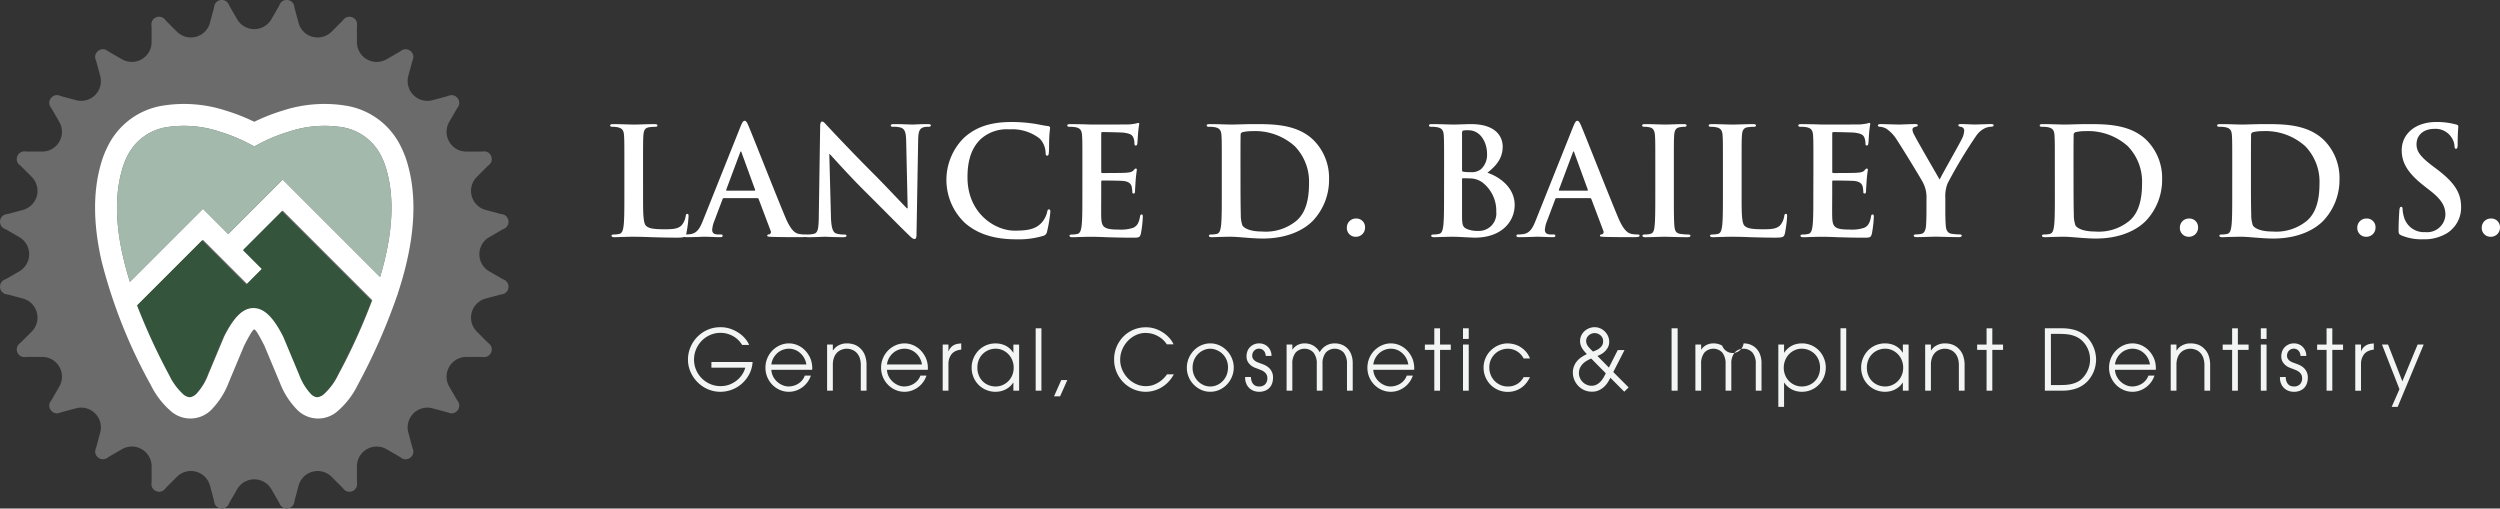
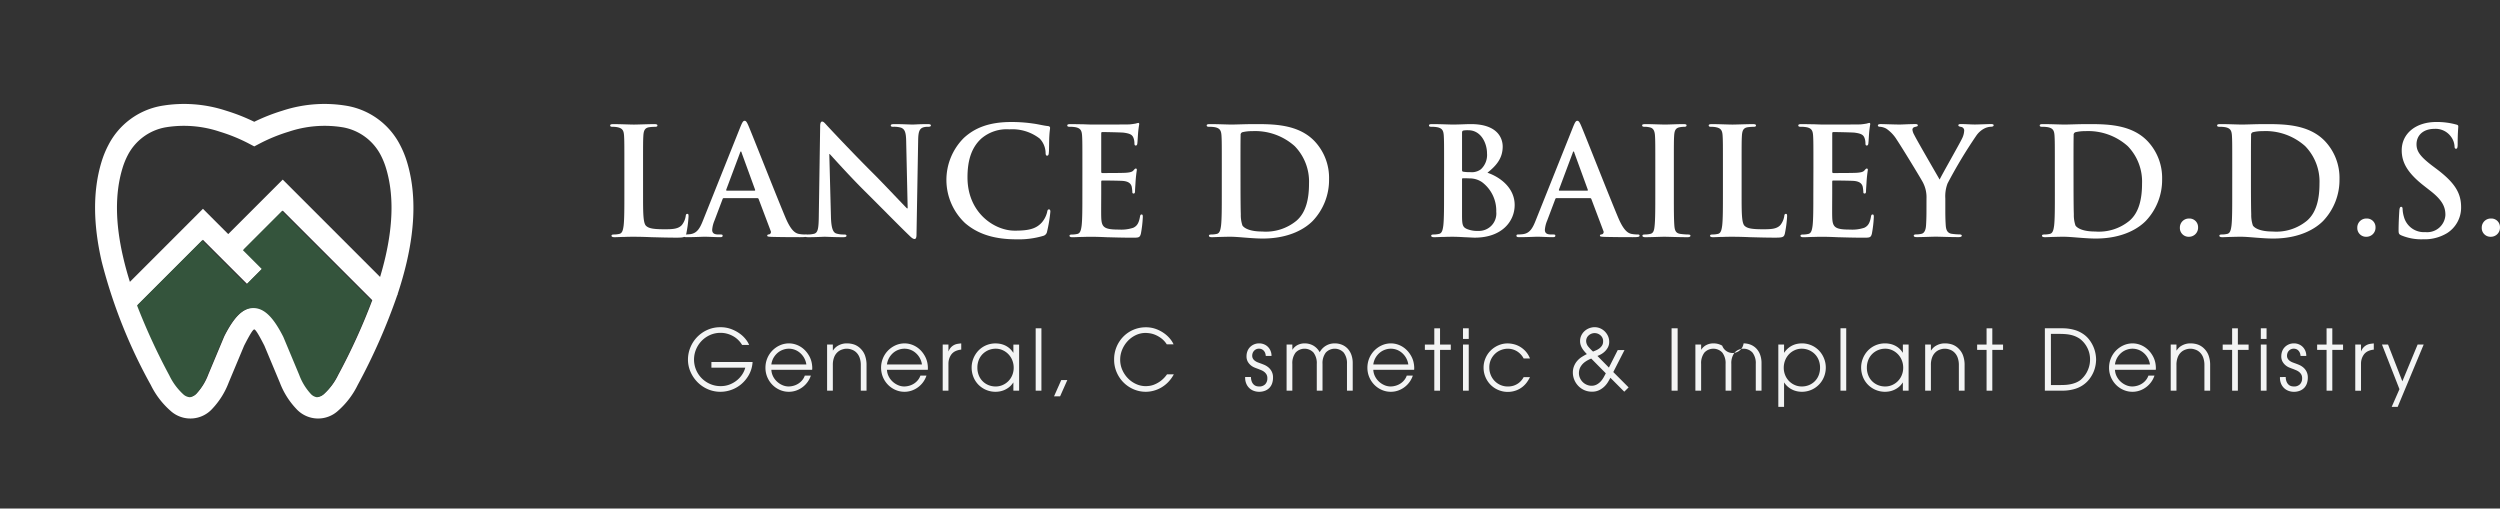
<svg xmlns="http://www.w3.org/2000/svg" width="384.752" height="78.26" viewBox="0 0 384.752 78.26">
  <rect x="0" y="0" width="384.752" height="78.26" fill="#333333" stroke="none" />
  <g id="Grupo_597" data-name="Grupo 597" transform="translate(-526.248 -114.46)">
    <g id="Grupo_247" data-name="Grupo 247">
      <g id="Grupo_245" data-name="Grupo 245">
        <g id="Grupo_244" data-name="Grupo 244">
          <path id="Trazado_539" data-name="Trazado 539" d="M625.216,144.288c0,2.947,0,4.535.484,4.95.391.346.99.506,2.785.506,1.22,0,2.119-.023,2.694-.644a2.893,2.893,0,0,0,.6-1.382c.022-.207.069-.345.253-.345.161,0,.184.115.184.392a18.2,18.2,0,0,1-.345,2.647c-.138.507-.253.622-1.451.622-1.657,0-2.855-.047-3.891-.07-1.036-.045-1.865-.068-2.808-.068-.254,0-.76,0-1.313.023-.529,0-1.128.045-1.588.045-.3,0-.461-.068-.461-.23,0-.115.093-.184.369-.184a3.752,3.752,0,0,0,.828-.092c.461-.092.576-.6.668-1.266.115-.967.115-2.786.115-4.9v-4.052c0-3.5,0-4.144-.046-4.881-.046-.783-.23-1.151-.99-1.312a3.417,3.417,0,0,0-.76-.069c-.253,0-.391-.046-.391-.207s.161-.208.507-.208c1.082,0,2.532.069,3.154.069.552,0,2.233-.069,3.131-.069.322,0,.483.047.483.208s-.138.207-.414.207a6.125,6.125,0,0,0-.9.069c-.622.115-.806.506-.852,1.312-.046.737-.046,1.382-.046,4.881Z" fill="#fff" />
          <path id="Trazado_540" data-name="Trazado 540" d="M637.647,144.955c-.115,0-.161.047-.207.185l-1.243,3.292a4.472,4.472,0,0,0-.345,1.4c0,.415.207.714.921.714h.345c.276,0,.345.047.345.184,0,.185-.138.23-.391.23-.737,0-1.727-.068-2.441-.068-.253,0-1.519.068-2.716.068-.3,0-.438-.045-.438-.23,0-.137.092-.184.277-.184a7.006,7.006,0,0,0,.714-.046c1.058-.138,1.5-.92,1.956-2.072l5.779-14.458c.276-.668.414-.921.645-.921.207,0,.345.208.575.737.553,1.266,4.236,10.659,5.71,14.159.874,2.072,1.543,2.394,2.026,2.509a5.055,5.055,0,0,0,.967.092c.184,0,.3.023.3.184,0,.185-.207.23-1.059.23-.829,0-2.509,0-4.351-.045-.415-.023-.691-.023-.691-.185,0-.137.092-.184.322-.207a.375.375,0,0,0,.208-.529l-1.843-4.881a.221.221,0,0,0-.229-.162Zm4.7-1.15c.115,0,.138-.07.115-.138l-2.072-5.687c-.023-.092-.046-.207-.115-.207s-.115.115-.138.207l-2.118,5.663c-.023.092,0,.162.092.162Z" fill="#fff" />
          <path id="Trazado_541" data-name="Trazado 541" d="M654.131,147.834c.046,1.795.345,2.394.8,2.555a3.66,3.66,0,0,0,1.2.161c.254,0,.392.047.392.184,0,.185-.207.23-.53.23-1.5,0-2.417-.068-2.855-.068-.207,0-1.289.068-2.486.068-.3,0-.506-.022-.506-.23,0-.137.138-.184.368-.184a4.089,4.089,0,0,0,1.036-.115c.6-.184.691-.851.714-2.855l.207-13.629c0-.46.069-.783.3-.783.253,0,.46.3.852.714.276.3,3.776,4.051,7.137,7.39,1.566,1.566,4.674,4.881,5.065,5.25h.115l-.23-10.338c-.023-1.4-.23-1.842-.783-2.072a3.758,3.758,0,0,0-1.22-.138c-.276,0-.368-.069-.368-.207,0-.184.253-.208.6-.208,1.2,0,2.3.069,2.786.069.253,0,1.128-.069,2.256-.069.3,0,.53.024.53.208q0,.207-.415.207a2.5,2.5,0,0,0-.69.069c-.645.184-.829.668-.852,1.956l-.254,14.528c0,.507-.092.714-.3.714-.253,0-.529-.254-.783-.507-1.45-1.381-4.4-4.4-6.791-6.768-2.51-2.487-5.065-5.365-5.48-5.8h-.069Z" fill="#fff" />
          <path id="Trazado_542" data-name="Trazado 542" d="M674.757,148.778a9.121,9.121,0,0,1-.161-13.1c1.658-1.519,3.845-2.44,7.276-2.44a22.629,22.629,0,0,1,3.338.231c.874.115,1.611.322,2.3.39.253.024.345.139.345.277,0,.184-.069.461-.115,1.267-.046.759-.023,2.025-.069,2.486-.023.345-.069.529-.276.529-.185,0-.23-.184-.23-.506a3.292,3.292,0,0,0-.9-2.119,6.873,6.873,0,0,0-4.674-1.427,6,6,0,0,0-4.328,1.427c-1.681,1.543-2.118,3.73-2.118,5.964,0,5.479,4.167,8.2,7.252,8.2,2.049,0,3.292-.23,4.213-1.288a3.854,3.854,0,0,0,.783-1.52c.069-.369.115-.461.3-.461.161,0,.207.162.207.346a21.9,21.9,0,0,1-.506,3.062.811.811,0,0,1-.6.667,13.313,13.313,0,0,1-4.144.53C679.5,151.287,676.852,150.6,674.757,148.778Z" fill="#fff" />
          <path id="Trazado_543" data-name="Trazado 543" d="M692.829,140.236c0-3.5,0-4.144-.046-4.881-.046-.783-.23-1.151-.99-1.312a4.742,4.742,0,0,0-.9-.069c-.253,0-.392-.046-.392-.207s.162-.208.507-.208c.622,0,1.289.024,1.865.024.6.023,1.128.045,1.45.045.737,0,5.319,0,5.756-.022a9.711,9.711,0,0,0,.99-.138,2.063,2.063,0,0,1,.368-.092c.115,0,.139.092.139.207a14.465,14.465,0,0,0-.185,1.5c-.023.231-.069,1.244-.115,1.519-.023.115-.069.254-.23.254s-.207-.115-.207-.322a2.45,2.45,0,0,0-.139-.829c-.161-.415-.391-.691-1.542-.83-.391-.045-2.809-.092-3.269-.092-.115,0-.161.07-.161.231v5.825c0,.16.023.253.161.253.506,0,3.154,0,3.683-.046.553-.047.9-.115,1.106-.345.161-.184.253-.3.368-.3.092,0,.161.045.161.183s-.092.507-.184,1.681c-.023.46-.092,1.381-.092,1.543,0,.184,0,.437-.207.437a.182.182,0,0,1-.207-.207,6.247,6.247,0,0,0-.093-.829c-.115-.46-.437-.806-1.289-.9-.437-.046-2.717-.069-3.269-.069-.115,0-.138.092-.138.23v1.819c0,.782-.023,2.9,0,3.569.046,1.588.414,1.934,2.762,1.934a5.83,5.83,0,0,0,2.165-.277c.6-.276.875-.759,1.036-1.7.046-.253.092-.345.253-.345.184,0,.184.185.184.415a18.064,18.064,0,0,1-.3,2.555c-.162.6-.369.6-1.244.6-1.726,0-2.993-.047-3.982-.07-.99-.045-1.7-.068-2.395-.068-.253,0-.76,0-1.312.023-.53,0-1.128.045-1.589.045-.3,0-.46-.068-.46-.23,0-.115.092-.184.368-.184a3.756,3.756,0,0,0,.829-.092c.461-.092.576-.6.668-1.266.115-.967.115-2.786.115-4.9Z" fill="#fff" />
          <path id="Trazado_544" data-name="Trazado 544" d="M714.284,140.236c0-3.5,0-4.144-.046-4.881-.046-.783-.23-1.151-.989-1.312a4.754,4.754,0,0,0-.9-.069c-.253,0-.391-.046-.391-.207s.162-.208.507-.208c1.22,0,2.67.069,3.315.069.714,0,2.164-.069,3.545-.069,2.879,0,6.723,0,9.232,2.625a8.222,8.222,0,0,1,2.234,5.848,9.144,9.144,0,0,1-2.51,6.424c-1.059,1.081-3.453,2.716-7.712,2.716-.829,0-1.773-.069-2.648-.138s-1.68-.138-2.256-.138c-.254,0-.76,0-1.312.023-.53,0-1.128.045-1.589.045-.3,0-.461-.068-.461-.23,0-.115.093-.184.369-.184a3.763,3.763,0,0,0,.829-.092c.46-.092.575-.6.667-1.266.115-.967.115-2.786.115-4.9Zm2.879,2.533c0,2.44.022,4.213.046,4.65a5.012,5.012,0,0,0,.253,1.75c.3.437,1.2.921,3.016.921a7.4,7.4,0,0,0,5.295-1.658c1.474-1.266,1.934-3.362,1.934-5.733a7.823,7.823,0,0,0-2.21-5.755,9.127,9.127,0,0,0-6.539-2.3,6.144,6.144,0,0,0-1.5.162.417.417,0,0,0-.277.46c-.022.783-.022,2.786-.022,4.6Z" fill="#fff" />
-           <path id="Trazado_545" data-name="Trazado 545" d="M733.53,149.491a1.384,1.384,0,0,1,1.4-1.4,1.324,1.324,0,0,1,1.4,1.335,1.4,1.4,0,0,1-1.427,1.474A1.342,1.342,0,0,1,733.53,149.491Z" fill="#fff" />
          <path id="Trazado_546" data-name="Trazado 546" d="M748.494,140.236c0-3.5,0-4.144-.046-4.881-.046-.783-.23-1.151-.99-1.312a4.742,4.742,0,0,0-.9-.069c-.253,0-.391-.046-.391-.207s.161-.208.506-.208c1.22,0,2.671.069,3.131.069,1.128,0,2.026-.069,2.809-.069,4.167,0,4.9,2.233,4.9,3.453,0,1.889-1.082,3.017-2.348,4.03,1.887.644,4.19,2.279,4.19,4.973,0,2.463-1.911,5.019-6.147,5.019-.277,0-.944-.047-1.612-.07-.691-.045-1.381-.068-1.727-.068-.253,0-.76,0-1.312.023-.529,0-1.128.045-1.589.045-.3,0-.46-.068-.46-.23,0-.115.092-.184.368-.184a3.755,3.755,0,0,0,.829-.092c.461-.092.576-.6.668-1.266.115-.967.115-2.786.115-4.9Zm2.763.392c0,.184.069.23.161.252a5.515,5.515,0,0,0,1.082.07,2.339,2.339,0,0,0,1.657-.437,3,3,0,0,0,.945-2.441c0-1.542-.9-3.568-2.878-3.568a3.812,3.812,0,0,0-.76.045c-.161.047-.207.139-.207.392Zm3.039,1.841a3.318,3.318,0,0,0-1.911-.553c-.415-.023-.645-.023-.99-.023-.092,0-.138.047-.138.162v5.456c0,1.519.069,1.911.8,2.21a4.138,4.138,0,0,0,1.681.277,2.681,2.681,0,0,0,2.786-2.947A5.487,5.487,0,0,0,754.3,142.469Z" fill="#fff" />
          <path id="Trazado_547" data-name="Trazado 547" d="M765.8,144.955c-.115,0-.161.047-.207.185l-1.243,3.292a4.473,4.473,0,0,0-.345,1.4c0,.415.207.714.921.714h.345c.276,0,.345.047.345.184,0,.185-.138.23-.391.23-.737,0-1.727-.068-2.441-.068-.253,0-1.519.068-2.716.068-.3,0-.438-.045-.438-.23,0-.137.092-.184.277-.184a7,7,0,0,0,.714-.046c1.058-.138,1.5-.92,1.956-2.072l5.779-14.458c.276-.668.414-.921.645-.921.207,0,.345.208.575.737.553,1.266,4.236,10.659,5.709,14.159.876,2.072,1.544,2.394,2.026,2.509a5.065,5.065,0,0,0,.968.092c.184,0,.3.023.3.184,0,.185-.207.23-1.059.23-.829,0-2.509,0-4.351-.045-.414-.023-.691-.023-.691-.185,0-.137.092-.184.322-.207a.374.374,0,0,0,.207-.529l-1.841-4.881a.222.222,0,0,0-.23-.162Zm4.7-1.15c.116,0,.138-.07.116-.138l-2.073-5.687c-.023-.092-.046-.207-.115-.207s-.115.115-.138.207l-2.118,5.663c-.023.092,0,.162.092.162Z" fill="#fff" />
          <path id="Trazado_548" data-name="Trazado 548" d="M781,140.236c0-3.5,0-4.144-.047-4.881-.045-.783-.276-1.174-.783-1.289a3.268,3.268,0,0,0-.829-.092c-.23,0-.367-.046-.367-.231,0-.137.183-.184.552-.184.875,0,2.325.069,2.992.069.576,0,1.934-.069,2.809-.069.3,0,.484.047.484.184,0,.185-.139.231-.369.231a3.9,3.9,0,0,0-.69.069c-.622.115-.806.506-.852,1.312-.045.737-.045,1.382-.045,4.881v4.052c0,2.234,0,4.052.091,5.042.069.621.231,1.036.921,1.128a9.722,9.722,0,0,0,1.174.092c.253,0,.369.069.369.184,0,.162-.184.23-.438.23-1.52,0-2.97-.068-3.592-.068-.529,0-1.979.068-2.9.068-.3,0-.461-.068-.461-.23,0-.115.092-.184.369-.184a3.771,3.771,0,0,0,.829-.092c.46-.092.6-.483.667-1.151.116-.967.116-2.785.116-5.019Z" fill="#fff" />
          <path id="Trazado_549" data-name="Trazado 549" d="M794.283,144.288c0,2.947,0,4.535.484,4.95.391.346.989.506,2.785.506,1.221,0,2.119-.023,2.694-.644a2.882,2.882,0,0,0,.6-1.382c.024-.207.07-.345.254-.345.161,0,.185.115.185.392a18.235,18.235,0,0,1-.346,2.647c-.138.507-.253.622-1.451.622-1.657,0-2.854-.047-3.89-.07-1.036-.045-1.866-.068-2.81-.068-.252,0-.759,0-1.312.023-.529,0-1.128.045-1.588.045-.3,0-.461-.068-.461-.23,0-.115.092-.184.369-.184a3.771,3.771,0,0,0,.829-.092c.46-.092.576-.6.667-1.266.116-.967.116-2.786.116-4.9v-4.052c0-3.5,0-4.144-.047-4.881-.045-.783-.23-1.151-.99-1.312a3.414,3.414,0,0,0-.759-.069c-.253,0-.392-.046-.392-.207s.162-.208.507-.208c1.082,0,2.532.069,3.154.069.553,0,2.233-.069,3.131-.069.322,0,.484.047.484.208s-.139.207-.415.207a6.134,6.134,0,0,0-.9.069c-.621.115-.806.506-.852,1.312-.046.737-.046,1.382-.046,4.881Z" fill="#fff" />
          <path id="Trazado_550" data-name="Trazado 550" d="M805.333,140.236c0-3.5,0-4.144-.046-4.881-.046-.783-.23-1.151-.99-1.312a4.742,4.742,0,0,0-.9-.069c-.253,0-.391-.046-.391-.207s.161-.208.507-.208c.621,0,1.288.024,1.864.024.6.023,1.128.045,1.45.045.737,0,5.319,0,5.757-.022a9.727,9.727,0,0,0,.989-.138,2.074,2.074,0,0,1,.369-.092c.115,0,.138.092.138.207a14.828,14.828,0,0,0-.185,1.5c-.023.231-.068,1.244-.115,1.519-.023.115-.068.254-.23.254s-.207-.115-.207-.322a2.468,2.468,0,0,0-.138-.829c-.161-.415-.391-.691-1.542-.83-.392-.045-2.809-.092-3.27-.092-.115,0-.161.07-.161.231v5.825c0,.16.023.253.161.253.506,0,3.154,0,3.684-.046.552-.047.9-.115,1.1-.345.162-.184.254-.3.369-.3.092,0,.162.045.162.183s-.092.507-.185,1.681c-.022.46-.092,1.381-.092,1.543,0,.184,0,.437-.207.437a.182.182,0,0,1-.207-.207,6.072,6.072,0,0,0-.092-.829c-.115-.46-.437-.806-1.29-.9-.437-.046-2.716-.069-3.269-.069-.115,0-.138.092-.138.23v1.819c0,.782-.023,2.9,0,3.569.046,1.588.414,1.934,2.763,1.934a5.828,5.828,0,0,0,2.164-.277c.6-.276.875-.759,1.035-1.7.047-.253.093-.345.254-.345.185,0,.185.185.185.415a18.063,18.063,0,0,1-.3,2.555c-.161.6-.368.6-1.243.6-1.727,0-2.993-.047-3.983-.07-.99-.045-1.7-.068-2.4-.068-.253,0-.759,0-1.312.023-.529,0-1.128.045-1.588.045-.3,0-.461-.068-.461-.23,0-.115.092-.184.369-.184a3.771,3.771,0,0,0,.829-.092c.46-.092.575-.6.667-1.266.115-.967.115-2.786.115-4.9Z" fill="#fff" />
          <path id="Trazado_551" data-name="Trazado 551" d="M822.737,145a4.89,4.89,0,0,0-.529-2.418c-.161-.368-3.247-5.433-4.053-6.63a5.612,5.612,0,0,0-1.588-1.681,2.345,2.345,0,0,0-.967-.3c-.184,0-.345-.046-.345-.207,0-.139.161-.208.437-.208.414,0,2.141.069,2.9.069.483,0,1.428-.069,2.464-.069.23,0,.345.069.345.208s-.161.161-.507.253a.416.416,0,0,0-.322.414,2.111,2.111,0,0,0,.277.783c.322.691,3.545,6.239,3.913,6.884.23-.553,3.131-5.618,3.454-6.332a3,3,0,0,0,.322-1.2.55.55,0,0,0-.484-.575c-.207-.046-.414-.092-.414-.23,0-.161.115-.208.391-.208.761,0,1.5.069,2.164.069.507,0,2.026-.069,2.464-.069.253,0,.415.047.415.184,0,.162-.185.231-.438.231a2.49,2.49,0,0,0-1.013.276,3.435,3.435,0,0,0-1.244,1.128,73.626,73.626,0,0,0-4.4,7.321,5.516,5.516,0,0,0-.345,2.3v1.887c0,.369,0,1.336.069,2.3.046.667.254,1.174.944,1.266a9.716,9.716,0,0,0,1.151.092c.253,0,.369.069.369.184,0,.162-.184.23-.484.23-1.45,0-2.9-.068-3.523-.068-.575,0-2.026.068-2.877.068-.322,0-.507-.045-.507-.23,0-.115.115-.184.369-.184a3.707,3.707,0,0,0,.806-.092c.46-.092.667-.6.714-1.266.068-.967.068-1.934.068-2.3Z" fill="#fff" />
          <path id="Trazado_552" data-name="Trazado 552" d="M842.489,140.236c0-3.5,0-4.144-.046-4.881-.047-.783-.23-1.151-.99-1.312a4.749,4.749,0,0,0-.9-.069c-.253,0-.391-.046-.391-.207s.161-.208.506-.208c1.22,0,2.671.069,3.315.069.714,0,2.164-.069,3.546-.069,2.878,0,6.723,0,9.232,2.625A8.222,8.222,0,0,1,859,142.032a9.149,9.149,0,0,1-2.509,6.424c-1.059,1.081-3.453,2.716-7.713,2.716-.828,0-1.772-.069-2.647-.138s-1.681-.138-2.256-.138c-.254,0-.761,0-1.313.023-.529,0-1.128.045-1.589.045-.3,0-.46-.068-.46-.23,0-.115.092-.184.368-.184a3.772,3.772,0,0,0,.83-.092c.46-.092.575-.6.667-1.266.115-.967.115-2.786.115-4.9Zm2.878,2.533c0,2.44.023,4.213.046,4.65a5.032,5.032,0,0,0,.253,1.75c.3.437,1.2.921,3.016.921a7.4,7.4,0,0,0,5.295-1.658c1.473-1.266,1.934-3.362,1.934-5.733a7.823,7.823,0,0,0-2.21-5.755,9.126,9.126,0,0,0-6.539-2.3,6.15,6.15,0,0,0-1.5.162.416.416,0,0,0-.276.46c-.023.783-.023,2.786-.023,4.6Z" fill="#fff" />
          <path id="Trazado_553" data-name="Trazado 553" d="M861.734,149.491a1.384,1.384,0,0,1,1.4-1.4,1.324,1.324,0,0,1,1.4,1.335,1.4,1.4,0,0,1-1.427,1.474A1.342,1.342,0,0,1,861.734,149.491Z" fill="#fff" />
          <path id="Trazado_554" data-name="Trazado 554" d="M869.792,140.236c0-3.5,0-4.144-.046-4.881-.046-.783-.23-1.151-.99-1.312a4.741,4.741,0,0,0-.9-.069c-.253,0-.391-.046-.391-.207s.161-.208.507-.208c1.22,0,2.67.069,3.314.069.714,0,2.164-.069,3.546-.069,2.878,0,6.723,0,9.232,2.625a8.221,8.221,0,0,1,2.233,5.848,9.149,9.149,0,0,1-2.509,6.424c-1.059,1.081-3.453,2.716-7.713,2.716-.828,0-1.772-.069-2.647-.138s-1.681-.138-2.257-.138c-.253,0-.759,0-1.312.023-.529,0-1.128.045-1.589.045-.3,0-.46-.068-.46-.23,0-.115.092-.184.369-.184a3.771,3.771,0,0,0,.829-.092c.46-.092.575-.6.667-1.266.115-.967.115-2.786.115-4.9Zm2.878,2.533c0,2.44.023,4.213.046,4.65a5.007,5.007,0,0,0,.254,1.75c.3.437,1.2.921,3.015.921a7.4,7.4,0,0,0,5.3-1.658c1.474-1.266,1.934-3.362,1.934-5.733a7.823,7.823,0,0,0-2.21-5.755,9.126,9.126,0,0,0-6.539-2.3,6.135,6.135,0,0,0-1.5.162.416.416,0,0,0-.277.46c-.023.783-.023,2.786-.023,4.6Z" fill="#fff" />
          <path id="Trazado_555" data-name="Trazado 555" d="M889.037,149.491a1.385,1.385,0,0,1,1.405-1.4,1.324,1.324,0,0,1,1.4,1.335,1.4,1.4,0,0,1-1.427,1.474A1.343,1.343,0,0,1,889.037,149.491Z" fill="#fff" />
          <path id="Trazado_556" data-name="Trazado 556" d="M895.829,150.689c-.369-.162-.437-.277-.437-.783,0-1.267.092-2.648.115-3.017.023-.345.092-.6.276-.6.207,0,.23.207.23.391a4.872,4.872,0,0,0,.207,1.175,3.174,3.174,0,0,0,3.292,2.325,2.8,2.8,0,0,0,3.085-2.625c0-1.128-.345-2.187-2.256-3.683l-1.059-.829c-2.532-1.98-3.407-3.592-3.407-5.457,0-2.532,2.118-4.351,5.319-4.351a11.2,11.2,0,0,1,3.062.391c.207.047.322.115.322.277,0,.3-.093.966-.093,2.763,0,.506-.069.69-.253.69-.161,0-.23-.138-.23-.414a2.787,2.787,0,0,0-.6-1.52,2.916,2.916,0,0,0-2.509-1.128c-1.7,0-2.74.99-2.74,2.372,0,1.058.53,1.864,2.441,3.315l.644.483c2.786,2.1,3.776,3.684,3.776,5.871a4.642,4.642,0,0,1-2.164,4.006,6.661,6.661,0,0,1-3.661.944A7.983,7.983,0,0,1,895.829,150.689Z" fill="#fff" />
          <path id="Trazado_557" data-name="Trazado 557" d="M908.191,149.491a1.385,1.385,0,0,1,1.405-1.4,1.324,1.324,0,0,1,1.4,1.335,1.4,1.4,0,0,1-1.427,1.474A1.343,1.343,0,0,1,908.191,149.491Z" fill="#fff" />
        </g>
      </g>
      <g id="Grupo_246" data-name="Grupo 246">
        <path id="Trazado_558" data-name="Trazado 558" d="M642.07,170.175a4.641,4.641,0,0,1-.536,1.921,5.175,5.175,0,0,1-1.149,1.44,4.889,4.889,0,0,1-1.539.908,4.942,4.942,0,0,1-1.71.312,4.807,4.807,0,0,1-1.962-.4,5.041,5.041,0,0,1-1.59-1.09,5.223,5.223,0,0,1-1.066-1.583,4.672,4.672,0,0,1-.391-1.894,4.879,4.879,0,0,1,.359-1.829,5.027,5.027,0,0,1,1.016-1.59,5.088,5.088,0,0,1,1.577-1.122,4.784,4.784,0,0,1,2.044-.429,4.628,4.628,0,0,1,1.679.293,5.558,5.558,0,0,1,1.318.707,4.473,4.473,0,0,1,.921.889,3.536,3.536,0,0,1,.5.837h-1.085a3.659,3.659,0,0,0-.524-.688,3.6,3.6,0,0,0-.751-.6,4.025,4.025,0,0,0-.946-.415,3.785,3.785,0,0,0-1.1-.156,3.881,3.881,0,0,0-1.634.344,4.119,4.119,0,0,0-1.293.915,4.179,4.179,0,0,0-.846,1.31,4.09,4.09,0,0,0,.852,4.392,4.169,4.169,0,0,0,1.306.9,4.012,4.012,0,0,0,1.653.337,3.718,3.718,0,0,0,1.381-.253,4.168,4.168,0,0,0,1.13-.661,3.961,3.961,0,0,0,.814-.915,3.492,3.492,0,0,0,.448-1.012h-5.212v-.87Z" fill="#f3f4f4" />
        <path id="Trazado_559" data-name="Trazado 559" d="M644.959,171.369a2.524,2.524,0,0,0,.252.986,2.8,2.8,0,0,0,.6.817,2.922,2.922,0,0,0,.845.558,2.4,2.4,0,0,0,.978.208,2.943,2.943,0,0,0,.871-.149,2.712,2.712,0,0,0,.719-.363,2.584,2.584,0,0,0,.543-.526,2.2,2.2,0,0,0,.34-.635h.934a3.677,3.677,0,0,1-1.281,1.777,3.6,3.6,0,0,1-.984.525,3.374,3.374,0,0,1-1.129.189,3.42,3.42,0,0,1-1.376-.286,3.624,3.624,0,0,1-1.148-.785,3.764,3.764,0,0,1-.782-1.174,3.663,3.663,0,0,1-.29-1.466,3.767,3.767,0,0,1,1.04-2.608,3.8,3.8,0,0,1,1.136-.811,3.4,3.4,0,0,1,1.407-.318,3.312,3.312,0,0,1,1.054.162,3.538,3.538,0,0,1,.871.422,3.6,3.6,0,0,1,.674.583,4.022,4.022,0,0,1,.48.649,3.58,3.58,0,0,1,.423,1.012,4.276,4.276,0,0,1,.12.974c0,.043,0,.086-.007.129s-.006.087-.006.13Zm5.388-.817a2.913,2.913,0,0,0-.385-1.083,2.878,2.878,0,0,0-.662-.76,2.6,2.6,0,0,0-2.492-.441,2.648,2.648,0,0,0-.814.441,2.9,2.9,0,0,0-.663.76,2.787,2.787,0,0,0-.372,1.083Z" fill="#f3f4f4" />
        <path id="Trazado_560" data-name="Trazado 560" d="M653.539,167.489h.884v.909h.025a2.714,2.714,0,0,1,.278-.35,1.959,1.959,0,0,1,.441-.357,2.806,2.806,0,0,1,.612-.273,2.616,2.616,0,0,1,.789-.11,3.469,3.469,0,0,1,1.173.188,2.668,2.668,0,0,1,1.01.681,2.779,2.779,0,0,1,.624,1.006,4.234,4.234,0,0,1,.234,1.5v3.906h-.883v-3.906a3.355,3.355,0,0,0-.183-1.18,2.121,2.121,0,0,0-.473-.766,1.865,1.865,0,0,0-.789-.486,2.112,2.112,0,0,0-1.426,0,1.859,1.859,0,0,0-.789.486,2.08,2.08,0,0,0-.461.746,3.175,3.175,0,0,0-.182,1.135v3.971h-.884Z" fill="#f3f4f4" />
        <path id="Trazado_561" data-name="Trazado 561" d="M662.75,171.369a2.508,2.508,0,0,0,.253.986,2.775,2.775,0,0,0,.6.817,2.913,2.913,0,0,0,.846.558,2.4,2.4,0,0,0,.977.208,2.944,2.944,0,0,0,.871-.149,2.712,2.712,0,0,0,.719-.363,2.561,2.561,0,0,0,.543-.526,2.223,2.223,0,0,0,.341-.635h.933a3.676,3.676,0,0,1-.5.986,3.732,3.732,0,0,1-.776.791,3.6,3.6,0,0,1-.985.525,3.37,3.37,0,0,1-1.129.189,3.42,3.42,0,0,1-1.376-.286,3.624,3.624,0,0,1-1.148-.785,3.764,3.764,0,0,1-.782-1.174,3.826,3.826,0,0,1-.012-2.893,3.717,3.717,0,0,1,.763-1.181,3.8,3.8,0,0,1,1.135-.811,3.411,3.411,0,0,1,1.407-.318,3.312,3.312,0,0,1,1.054.162,3.538,3.538,0,0,1,.871.422,3.642,3.642,0,0,1,.675.583,4.075,4.075,0,0,1,.479.649,3.582,3.582,0,0,1,.423,1.012,4.222,4.222,0,0,1,.12.974q0,.064-.006.129a1.144,1.144,0,0,0-.007.13Zm5.388-.817a2.914,2.914,0,0,0-.385-1.083,2.878,2.878,0,0,0-.662-.76,2.6,2.6,0,0,0-2.492-.441,2.649,2.649,0,0,0-.814.441,2.88,2.88,0,0,0-.662.76,2.77,2.77,0,0,0-.373,1.083Z" fill="#f3f4f4" />
        <path id="Trazado_562" data-name="Trazado 562" d="M671.331,167.489h.883v1.026h.025a1.756,1.756,0,0,1,.846-.961,1.813,1.813,0,0,1,.536-.175q.284-.045.562-.071v.96a2.565,2.565,0,0,0-.852.214,1.721,1.721,0,0,0-.638.487,2.345,2.345,0,0,0-.353.668,2.462,2.462,0,0,0-.126.8v4.152h-.883Z" fill="#f3f4f4" />
        <path id="Trazado_563" data-name="Trazado 563" d="M683.091,174.587h-.883v-1.246h-.026a2.935,2.935,0,0,1-.643.714,3.339,3.339,0,0,1-.72.428,3.212,3.212,0,0,1-.712.215,3.858,3.858,0,0,1-.613.058,3.677,3.677,0,0,1-2.675-1.1,3.575,3.575,0,0,1-.763-1.187,3.867,3.867,0,0,1-.271-1.446,3.711,3.711,0,0,1,.265-1.382,3.784,3.784,0,0,1,.744-1.188,3.587,3.587,0,0,1,1.167-.83,3.672,3.672,0,0,1,1.533-.311,4,4,0,0,1,.631.058,3.192,3.192,0,0,1,.72.214,3.09,3.09,0,0,1,.712.435,2.866,2.866,0,0,1,.625.72h.026v-1.246h.883Zm-6.423-3.529a3.094,3.094,0,0,0,.2,1.122,2.673,2.673,0,0,0,1.47,1.531,2.877,2.877,0,0,0,1.154.227,2.618,2.618,0,0,0,1.06-.22,2.783,2.783,0,0,0,1.483-1.518,2.989,2.989,0,0,0,.221-1.155,3.05,3.05,0,0,0-.208-1.116,2.848,2.848,0,0,0-1.458-1.563,2.521,2.521,0,0,0-1.1-.241,2.87,2.87,0,0,0-1.079.207,2.841,2.841,0,0,0-.9.585,2.7,2.7,0,0,0-.619.921A3.15,3.15,0,0,0,676.668,171.058Z" fill="#f3f4f4" />
        <path id="Trazado_564" data-name="Trazado 564" d="M685.64,164.985h.883v9.6h-.883Z" fill="#f3f4f4" />
        <path id="Trazado_565" data-name="Trazado 565" d="M689.576,172.952h.934l-1.111,2.5h-.933Z" fill="#f3f4f4" />
        <path id="Trazado_566" data-name="Trazado 566" d="M706.9,172.07a5.327,5.327,0,0,1-.883,1.213,4.941,4.941,0,0,1-1.079.837,4.89,4.89,0,0,1-1.174.48,4.624,4.624,0,0,1-1.167.156,4.708,4.708,0,0,1-1.867-.377,4.91,4.91,0,0,1-1.552-1.038,4.98,4.98,0,0,1-1.066-1.57,4.847,4.847,0,0,1-.4-1.972,4.988,4.988,0,0,1,1.432-3.549,4.829,4.829,0,0,1,3.439-1.42,4.45,4.45,0,0,1,1.627.285,5.293,5.293,0,0,1,1.275.694,4.7,4.7,0,0,1,.889.856,3.6,3.6,0,0,1,.486.786h-1.047a3.522,3.522,0,0,0-.858-.935,4.338,4.338,0,0,0-.934-.532,3.538,3.538,0,0,0-.845-.233,5.072,5.072,0,0,0-.606-.052,3.5,3.5,0,0,0-1.533.343,4.148,4.148,0,0,0-1.243.915,4.418,4.418,0,0,0-.839,1.311,3.968,3.968,0,0,0-.31,1.544,3.857,3.857,0,0,0,.329,1.583,4.333,4.333,0,0,0,.877,1.3,4.108,4.108,0,0,0,1.262.877,3.582,3.582,0,0,0,1.47.317c.117,0,.294-.013.53-.039a3.2,3.2,0,0,0,.8-.214,4.378,4.378,0,0,0,.952-.538,4.494,4.494,0,0,0,.985-1.025Z" fill="#f3f4f4" />
-         <path id="Trazado_567" data-name="Trazado 567" d="M708.907,171.084a3.743,3.743,0,0,1,.309-1.538,3.923,3.923,0,0,1,.808-1.194,3.546,3.546,0,0,1,1.148-.772,3.424,3.424,0,0,1,1.332-.272,3.314,3.314,0,0,1,1.431.311,3.767,3.767,0,0,1,1.149.824,3.818,3.818,0,0,1,.763,1.187,3.672,3.672,0,0,1,0,2.8,3.864,3.864,0,0,1-.757,1.187,3.7,3.7,0,0,1-1.148.824,3.363,3.363,0,0,1-1.438.312,3.306,3.306,0,0,1-1.414-.306,3.747,3.747,0,0,1-1.905-1.978A3.55,3.55,0,0,1,708.907,171.084Zm.883-.013a2.856,2.856,0,0,0,.228,1.148,2.927,2.927,0,0,0,.6.908,2.783,2.783,0,0,0,.871.6,2.532,2.532,0,0,0,1.022.214,2.574,2.574,0,0,0,.991-.2,2.726,2.726,0,0,0,.87-.577,2.911,2.911,0,0,0,.625-.921,3.084,3.084,0,0,0,.24-1.246,2.839,2.839,0,0,0-.259-1.24,2.794,2.794,0,0,0-1.54-1.439,2.412,2.412,0,0,0-1.886.006,2.785,2.785,0,0,0-.877.571,2.889,2.889,0,0,0-.644.927A3.065,3.065,0,0,0,709.79,171.071Z" fill="#f3f4f4" />
        <path id="Trazado_568" data-name="Trazado 568" d="M718.774,172.485a1.847,1.847,0,0,0,.165.8,1.219,1.219,0,0,0,.346.435,1,1,0,0,0,.4.181,1.786,1.786,0,0,0,.322.039,1.261,1.261,0,0,0,.959-.344,1.292,1.292,0,0,0,.328-.928,1.108,1.108,0,0,0-.145-.6,1.423,1.423,0,0,0-.353-.39,2.036,2.036,0,0,0-.448-.252l-.429-.175q-.266-.092-.587-.222a2.182,2.182,0,0,1-.593-.356,2.039,2.039,0,0,1-.461-.558,1.67,1.67,0,0,1-.189-.837,2.186,2.186,0,0,1,.126-.733,1.8,1.8,0,0,1,.379-.63,1.93,1.93,0,0,1,.618-.44,1.992,1.992,0,0,1,.845-.169,1.872,1.872,0,0,1,.726.143,1.8,1.8,0,0,1,.6.395,1.939,1.939,0,0,1,.4.6,1.911,1.911,0,0,1,.152.766v.026h-.884a1.468,1.468,0,0,0-.132-.538,1.1,1.1,0,0,0-.259-.344.912.912,0,0,0-.321-.182,1.1,1.1,0,0,0-.323-.052,1.019,1.019,0,0,0-.46.1,1.033,1.033,0,0,0-.328.252,1.051,1.051,0,0,0-.2.345,1.154,1.154,0,0,0-.063.369.9.9,0,0,0,.12.48,1.146,1.146,0,0,0,.309.331,1.847,1.847,0,0,0,.4.221c.143.056.278.106.4.149.2.07.418.153.65.253a2.522,2.522,0,0,1,.637.4,2.051,2.051,0,0,1,.486.623,1.984,1.984,0,0,1,.2.921v.026a2.663,2.663,0,0,1-.132.849,1.87,1.87,0,0,1-.4.688,1.908,1.908,0,0,1-.681.461,2.5,2.5,0,0,1-.953.169,2.368,2.368,0,0,1-.732-.124,1.966,1.966,0,0,1-1.192-1.071,2.313,2.313,0,0,1-.2-1v-.078Z" fill="#f3f4f4" />
        <path id="Trazado_569" data-name="Trazado 569" d="M725.147,168.307a1.971,1.971,0,0,1,.782-.739,2.317,2.317,0,0,1,1.1-.26,2.644,2.644,0,0,1,1.356.35,2.6,2.6,0,0,1,.965,1.012,2.574,2.574,0,0,1,2.322-1.362,2.858,2.858,0,0,1,1.117.214,2.5,2.5,0,0,1,.877.61,2.765,2.765,0,0,1,.567.96,3.77,3.77,0,0,1,.2,1.278v4.217h-.884v-4.113a2.679,2.679,0,0,0-.5-1.745,1.883,1.883,0,0,0-2.764,0,2.678,2.678,0,0,0-.5,1.745v4.113h-.883v-4.113a2.673,2.673,0,0,0-.5-1.745,1.882,1.882,0,0,0-2.763,0,2.678,2.678,0,0,0-.5,1.745v4.113h-.884v-7.1h.884Z" fill="#f3f4f4" />
        <path id="Trazado_570" data-name="Trazado 570" d="M737.6,171.369a2.507,2.507,0,0,0,.253.986,2.774,2.774,0,0,0,.6.817,2.921,2.921,0,0,0,.845.558,2.4,2.4,0,0,0,.978.208,2.943,2.943,0,0,0,.871-.149,2.711,2.711,0,0,0,.719-.363,2.584,2.584,0,0,0,.543-.526,2.225,2.225,0,0,0,.341-.635h.933a3.677,3.677,0,0,1-1.281,1.777,3.6,3.6,0,0,1-.984.525,3.37,3.37,0,0,1-1.129.189,3.42,3.42,0,0,1-1.376-.286,3.624,3.624,0,0,1-1.148-.785,3.764,3.764,0,0,1-.782-1.174,3.664,3.664,0,0,1-.29-1.466,3.762,3.762,0,0,1,1.041-2.608,3.783,3.783,0,0,1,1.135-.811,3.4,3.4,0,0,1,1.407-.318,3.312,3.312,0,0,1,1.054.162,3.538,3.538,0,0,1,.871.422,3.6,3.6,0,0,1,.674.583,4.021,4.021,0,0,1,.48.649,3.578,3.578,0,0,1,.423,1.012,4.222,4.222,0,0,1,.12.974,1.114,1.114,0,0,1-.007.129c0,.044-.006.087-.006.13Zm5.388-.817a2.913,2.913,0,0,0-.385-1.083,2.879,2.879,0,0,0-.662-.76,2.6,2.6,0,0,0-2.492-.441,2.649,2.649,0,0,0-.814.441,2.878,2.878,0,0,0-.662.76,2.771,2.771,0,0,0-.373,1.083Z" fill="#f3f4f4" />
        <path id="Trazado_571" data-name="Trazado 571" d="M746.988,168.307h-1.451v-.818h1.451v-2.5h.883v2.5h1.653v.818h-1.653v6.28h-.883Z" fill="#f3f4f4" />
        <path id="Trazado_572" data-name="Trazado 572" d="M751.405,164.985h.883v1.635h-.883Zm0,2.5h.883v7.1h-.883Z" fill="#f3f4f4" />
        <path id="Trazado_573" data-name="Trazado 573" d="M761.713,172.5a5.84,5.84,0,0,1-.428.726,3.634,3.634,0,0,1-.676.734,3.56,3.56,0,0,1-.984.571,3.745,3.745,0,0,1-4.006-.883,3.766,3.766,0,0,1-.77-1.187,3.686,3.686,0,0,1-.278-1.414,3.643,3.643,0,0,1,.291-1.447,3.717,3.717,0,0,1,.795-1.187,3.837,3.837,0,0,1,1.18-.8,3.525,3.525,0,0,1,1.444-.3,3.977,3.977,0,0,1,.953.123,3.491,3.491,0,0,1,.965.4,3.724,3.724,0,0,1,.865.72,3.529,3.529,0,0,1,.649,1.076h-.971a2.9,2.9,0,0,0-.5-.687,2.865,2.865,0,0,0-.606-.468,2.714,2.714,0,0,0-.663-.266,2.786,2.786,0,0,0-.669-.084,2.912,2.912,0,0,0-1.015.189,2.73,2.73,0,0,0-.915.558,2.943,2.943,0,0,0-.663.907,2.843,2.843,0,0,0-.258,1.24,2.991,2.991,0,0,0,.214,1.129,2.892,2.892,0,0,0,.593.927,2.824,2.824,0,0,0,.9.629,2.763,2.763,0,0,0,1.141.234,2.792,2.792,0,0,0,.953-.149,2.662,2.662,0,0,0,.7-.369,2.747,2.747,0,0,0,.485-.468,2.489,2.489,0,0,0,.3-.454Z" fill="#f3f4f4" />
        <path id="Trazado_574" data-name="Trazado 574" d="M776.261,168.332l-1.727,3.387,2.359,2.362-.669.661-2.133-2.14c-.084.155-.2.356-.341.6a3.491,3.491,0,0,1-.548.707,3.17,3.17,0,0,1-.814.584,2.455,2.455,0,0,1-1.135.246,2.845,2.845,0,0,1-1.212-.252,2.935,2.935,0,0,1-.927-.669,2.969,2.969,0,0,1-.593-.941,2.869,2.869,0,0,1-.208-1.07,2.613,2.613,0,0,1,.183-1.005,2.856,2.856,0,0,1,.485-.8,3.231,3.231,0,0,1,.694-.6,7.772,7.772,0,0,1,.794-.448c-.117-.12-.237-.25-.358-.389a3.473,3.473,0,0,1-.335-.447,2.52,2.52,0,0,1-.252-.533,1.924,1.924,0,0,1-.1-.641,1.961,1.961,0,0,1,.183-.844,2.159,2.159,0,0,1,.492-.674,2.342,2.342,0,0,1,1.571-.611,2.154,2.154,0,0,1,.833.169,2.257,2.257,0,0,1,.713.474,2.411,2.411,0,0,1,.5.714,2.088,2.088,0,0,1,.189.889,1.8,1.8,0,0,1-.214.889,2.476,2.476,0,0,1-.511.647,2.818,2.818,0,0,1-.6.423,5.17,5.17,0,0,1-.487.22l1.767,1.79,1.363-2.7Zm-5.122,1.312a3.734,3.734,0,0,0-.461.214,3.661,3.661,0,0,0-.46.278,2.439,2.439,0,0,0-.783.889,2.1,2.1,0,0,0-.189.837,1.86,1.86,0,0,0,.171.8,2.043,2.043,0,0,0,.441.623,1.983,1.983,0,0,0,.618.4,1.837,1.837,0,0,0,.7.143,1.653,1.653,0,0,0,.827-.2,2.334,2.334,0,0,0,.619-.493,3.5,3.5,0,0,0,.441-.623c.121-.22.23-.421.321-.6Zm1.829-2.713a1.081,1.081,0,0,0-.094-.447,1.2,1.2,0,0,0-.272-.383,1.43,1.43,0,0,0-.416-.273,1.367,1.367,0,0,0-1.476.286,1.148,1.148,0,0,0-.353.817,1.4,1.4,0,0,0,.341.889,7.018,7.018,0,0,0,.719.746q.164-.064.429-.175a2.573,2.573,0,0,0,.517-.291,1.743,1.743,0,0,0,.429-.448,1.138,1.138,0,0,0,.176-.642v-.079Z" fill="#f3f4f4" />
        <path id="Trazado_575" data-name="Trazado 575" d="M783.505,164.985h.933v9.6h-.933Z" fill="#f3f4f4" />
        <path id="Trazado_576" data-name="Trazado 576" d="M788.06,168.307a1.971,1.971,0,0,1,.782-.739,2.316,2.316,0,0,1,1.1-.26,2.643,2.643,0,0,1,1.357.35,1.7,1.7,0,0,0,3.287-.35,2.858,2.858,0,0,1,1.117.214,2.5,2.5,0,0,1,.877.61,2.767,2.767,0,0,1,.568.96,3.8,3.8,0,0,1,.2,1.278v4.217h-.884v-4.113a2.679,2.679,0,0,0-.5-1.745,1.883,1.883,0,0,0-2.764,0,2.679,2.679,0,0,0-.5,1.745v4.113h-.883v-4.113a2.679,2.679,0,0,0-.5-1.745,1.883,1.883,0,0,0-2.764,0,2.679,2.679,0,0,0-.5,1.745v4.113h-.884v-7.1h.884Z" fill="#f3f4f4" />
        <path id="Trazado_577" data-name="Trazado 577" d="M799.933,167.489h.884v1.246h.025a3.323,3.323,0,0,1,.649-.72,3.126,3.126,0,0,1,.707-.435,3.08,3.08,0,0,1,.707-.214,3.891,3.891,0,0,1,.624-.058,3.668,3.668,0,0,1,1.533.311,3.567,3.567,0,0,1,1.167.83,3.8,3.8,0,0,1,.745,1.188,3.731,3.731,0,0,1,.265,1.382,3.8,3.8,0,0,1-.278,1.446,3.656,3.656,0,0,1-3.432,2.291,3.846,3.846,0,0,1-.612-.058,3.175,3.175,0,0,1-1.432-.649,3.114,3.114,0,0,1-.643-.708h-.025v3.737h-.884Zm6.422,3.569a3.15,3.15,0,0,0-.226-1.22,2.712,2.712,0,0,0-.619-.921,2.835,2.835,0,0,0-1.981-.792,2.564,2.564,0,0,0-1.1.241,2.8,2.8,0,0,0-.877.635,2.919,2.919,0,0,0-.574.928,3.03,3.03,0,0,0-.208,1.116,2.988,2.988,0,0,0,.22,1.155,2.791,2.791,0,0,0,1.483,1.518,2.618,2.618,0,0,0,1.06.22,2.879,2.879,0,0,0,1.155-.227,2.673,2.673,0,0,0,1.47-1.531A3.114,3.114,0,0,0,806.355,171.058Z" fill="#f3f4f4" />
        <path id="Trazado_578" data-name="Trazado 578" d="M809.5,164.985h.883v9.6H809.5Z" fill="#f3f4f4" />
        <path id="Trazado_579" data-name="Trazado 579" d="M819.983,174.587H819.1v-1.246h-.025a2.918,2.918,0,0,1-.644.714,3.333,3.333,0,0,1-.719.428,3.221,3.221,0,0,1-.713.215,3.847,3.847,0,0,1-.612.058,3.706,3.706,0,0,1-1.5-.3,3.664,3.664,0,0,1-1.173-.805,3.56,3.56,0,0,1-.763-1.187,3.869,3.869,0,0,1-.272-1.446,3.712,3.712,0,0,1,.266-1.382,3.784,3.784,0,0,1,.744-1.188,3.566,3.566,0,0,1,1.167-.83,3.665,3.665,0,0,1,1.533-.311,4,4,0,0,1,.63.058,3.194,3.194,0,0,1,.72.214,3.075,3.075,0,0,1,.713.435,2.886,2.886,0,0,1,.625.72h.025v-1.246h.883Zm-6.422-3.529a3.094,3.094,0,0,0,.2,1.122,2.7,2.7,0,0,0,.574.915,2.723,2.723,0,0,0,.9.616,2.874,2.874,0,0,0,1.154.227,2.622,2.622,0,0,0,1.06-.22,2.785,2.785,0,0,0,1.482-1.518,2.99,2.99,0,0,0,.221-1.155,3.049,3.049,0,0,0-.207-1.116,2.884,2.884,0,0,0-.581-.928,2.915,2.915,0,0,0-.877-.635,2.525,2.525,0,0,0-1.1-.241,2.835,2.835,0,0,0-1.981.792,2.709,2.709,0,0,0-.618.921A3.131,3.131,0,0,0,813.561,171.058Z" fill="#f3f4f4" />
        <path id="Trazado_580" data-name="Trazado 580" d="M822.532,167.489h.884v.909h.025a2.615,2.615,0,0,1,.277-.35,1.964,1.964,0,0,1,.442-.357,2.806,2.806,0,0,1,.612-.273,2.614,2.614,0,0,1,.788-.11,3.479,3.479,0,0,1,1.174.188,2.665,2.665,0,0,1,1.009.681,2.78,2.78,0,0,1,.625,1.006,4.256,4.256,0,0,1,.234,1.5v3.906h-.884v-3.906a3.331,3.331,0,0,0-.183-1.18,2.106,2.106,0,0,0-.473-.766,1.859,1.859,0,0,0-.789-.486,2.112,2.112,0,0,0-1.426,0,1.862,1.862,0,0,0-.788.486,2.051,2.051,0,0,0-.46.746,3.13,3.13,0,0,0-.183,1.135v3.971h-.884Z" fill="#f3f4f4" />
        <path id="Trazado_581" data-name="Trazado 581" d="M831.983,168.307h-1.451v-.818h1.451v-2.5h.884v2.5h1.653v.818h-1.653v6.28h-.884Z" fill="#f3f4f4" />
        <path id="Trazado_582" data-name="Trazado 582" d="M840.954,164.985h2.726a6.61,6.61,0,0,1,1.672.208,4.526,4.526,0,0,1,1.369.583,3.941,3.941,0,0,1,1.022.909,5.206,5.206,0,0,1,.65,1.07,4.952,4.952,0,0,1,.347,1.091,5.315,5.315,0,0,1,.1.966,5.408,5.408,0,0,1-.082.837,4.871,4.871,0,0,1-.309,1.051,5.037,5.037,0,0,1-.644,1.1,4.3,4.3,0,0,1-1.085.992,4.5,4.5,0,0,1-1.369.584,6.609,6.609,0,0,1-1.672.208h-2.726Zm.935,8.733h1.349c.211,0,.446-.005.707-.014a5.949,5.949,0,0,0,.814-.084,4.77,4.77,0,0,0,.851-.227,3.3,3.3,0,0,0,.834-.454,4.652,4.652,0,0,0,.467-.467,4.064,4.064,0,0,0,.473-.675,4.349,4.349,0,0,0,.372-.9,3.929,3.929,0,0,0,.151-1.129,3.884,3.884,0,0,0-.429-1.8,3.93,3.93,0,0,0-1.161-1.382,4.351,4.351,0,0,0-.643-.35,3.955,3.955,0,0,0-.7-.227,5.778,5.778,0,0,0-.794-.124c-.287-.025-.6-.038-.947-.038h-1.349Z" fill="#f3f4f4" />
        <path id="Trazado_583" data-name="Trazado 583" d="M851.742,171.369a2.507,2.507,0,0,0,.253.986,2.778,2.778,0,0,0,.6.817,2.909,2.909,0,0,0,.845.558,2.4,2.4,0,0,0,.978.208,2.943,2.943,0,0,0,.87-.149,2.7,2.7,0,0,0,.719-.363,2.559,2.559,0,0,0,.543-.526,2.2,2.2,0,0,0,.341-.635h.933a3.622,3.622,0,0,1-.505.986,3.7,3.7,0,0,1-.775.791,3.6,3.6,0,0,1-.985.525,3.37,3.37,0,0,1-1.129.189,3.412,3.412,0,0,1-1.375-.286,3.613,3.613,0,0,1-1.148-.785,3.749,3.749,0,0,1-.783-1.174,3.681,3.681,0,0,1-.29-1.466,3.762,3.762,0,0,1,1.041-2.608,3.8,3.8,0,0,1,1.135-.811,3.412,3.412,0,0,1,1.408-.318,3.311,3.311,0,0,1,1.053.162,3.538,3.538,0,0,1,.871.422,3.642,3.642,0,0,1,.675.583,4.071,4.071,0,0,1,.479.649,3.552,3.552,0,0,1,.423,1.012,4.222,4.222,0,0,1,.12.974,1.114,1.114,0,0,1-.007.129c0,.044-.006.087-.006.13Zm5.388-.817a2.914,2.914,0,0,0-.385-1.083,2.86,2.86,0,0,0-.662-.76,2.6,2.6,0,0,0-2.492-.441,2.633,2.633,0,0,0-.813.441,2.885,2.885,0,0,0-.664.76,2.786,2.786,0,0,0-.372,1.083Z" fill="#f3f4f4" />
        <path id="Trazado_584" data-name="Trazado 584" d="M860.322,167.489h.884v.909h.025a2.713,2.713,0,0,1,.278-.35,1.958,1.958,0,0,1,.441-.357,2.794,2.794,0,0,1,.613-.273,2.61,2.61,0,0,1,.788-.11,3.469,3.469,0,0,1,1.173.188,2.669,2.669,0,0,1,1.01.681,2.793,2.793,0,0,1,.624,1.006,4.234,4.234,0,0,1,.234,1.5v3.906h-.883v-3.906a3.354,3.354,0,0,0-.183-1.18,2.134,2.134,0,0,0-.473-.766,1.866,1.866,0,0,0-.789-.486,2.115,2.115,0,0,0-1.427,0,1.862,1.862,0,0,0-.788.486,2.066,2.066,0,0,0-.46.746,3.152,3.152,0,0,0-.183,1.135v3.971h-.884Z" fill="#f3f4f4" />
        <path id="Trazado_585" data-name="Trazado 585" d="M869.774,168.307h-1.452v-.818h1.452v-2.5h.883v2.5h1.653v.818h-1.653v6.28h-.883Z" fill="#f3f4f4" />
        <path id="Trazado_586" data-name="Trazado 586" d="M874.19,164.985h.883v1.635h-.883Zm0,2.5h.883v7.1h-.883Z" fill="#f3f4f4" />
        <path id="Trazado_587" data-name="Trazado 587" d="M878.025,172.485a1.847,1.847,0,0,0,.165.8,1.21,1.21,0,0,0,.347.435.994.994,0,0,0,.4.181,1.785,1.785,0,0,0,.322.039,1.261,1.261,0,0,0,.959-.344,1.292,1.292,0,0,0,.328-.928,1.117,1.117,0,0,0-.145-.6,1.41,1.41,0,0,0-.354-.39,2.014,2.014,0,0,0-.448-.252l-.428-.175c-.177-.061-.372-.135-.587-.222a2.152,2.152,0,0,1-.593-.356,2.017,2.017,0,0,1-.46-.558,1.659,1.659,0,0,1-.19-.837,2.186,2.186,0,0,1,.126-.733,1.8,1.8,0,0,1,.379-.63,1.931,1.931,0,0,1,.618-.44,1.992,1.992,0,0,1,.845-.169,1.872,1.872,0,0,1,.726.143,1.812,1.812,0,0,1,.6.395,1.956,1.956,0,0,1,.4.6,1.911,1.911,0,0,1,.152.766v.026h-.884a1.47,1.47,0,0,0-.132-.538,1.1,1.1,0,0,0-.259-.344.907.907,0,0,0-.322-.182,1.085,1.085,0,0,0-.321-.052,1.014,1.014,0,0,0-.985.7,1.154,1.154,0,0,0-.063.369.9.9,0,0,0,.12.48,1.147,1.147,0,0,0,.309.331,1.825,1.825,0,0,0,.4.221c.143.056.277.106.4.149.2.07.419.153.65.253a2.523,2.523,0,0,1,.637.4,2.017,2.017,0,0,1,.485.623,1.972,1.972,0,0,1,.2.921v.026a2.663,2.663,0,0,1-.132.849,1.869,1.869,0,0,1-.4.688,1.908,1.908,0,0,1-.681.461,2.5,2.5,0,0,1-.953.169,2.367,2.367,0,0,1-.732-.124,1.971,1.971,0,0,1-1.193-1.071,2.328,2.328,0,0,1-.195-1v-.078Z" fill="#f3f4f4" />
        <path id="Trazado_588" data-name="Trazado 588" d="M884.309,168.307h-1.451v-.818h1.451v-2.5h.884v2.5h1.653v.818h-1.653v6.28h-.884Z" fill="#f3f4f4" />
        <path id="Trazado_589" data-name="Trazado 589" d="M888.725,167.489h.884v1.026h.025a1.819,1.819,0,0,1,.372-.6,1.847,1.847,0,0,1,.473-.357,1.813,1.813,0,0,1,.536-.175c.189-.03.377-.054.561-.071v.96a2.567,2.567,0,0,0-.851.214,1.709,1.709,0,0,0-.637.487,2.322,2.322,0,0,0-.354.668,2.49,2.49,0,0,0-.125.8v4.152h-.884Z" fill="#f3f4f4" />
        <path id="Trazado_590" data-name="Trazado 590" d="M895.526,174.353l-2.688-6.864h.934l2.2,5.657,2.348-5.657h.933l-4,9.589h-.922Z" fill="#f3f4f4" />
      </g>
    </g>
    <g id="Grupo_248" data-name="Grupo 248">
-       <path id="Trazado_591" data-name="Trazado 591" d="M570.516,114.47l.02,0a1.158,1.158,0,0,1,1.006.987,3.179,3.179,0,0,0,.076.363l.288,1.077.288,1.077a3.04,3.04,0,0,0,5.086,1.362l.788-.788.788-.788a3.116,3.116,0,0,0,.25-.28,1.158,1.158,0,0,1,1.364-.354l.016.007a1.157,1.157,0,0,1,.715,1.215,3.287,3.287,0,0,0-.022.374v2.229a3.04,3.04,0,0,0,4.56,2.633l.966-.557.965-.557a3.34,3.34,0,0,0,.308-.2,1.155,1.155,0,0,1,1.408.013l.018.014a1.156,1.156,0,0,1,.376,1.355,3.115,3.115,0,0,0-.115.35l-.289,1.077-.289,1.076a3.041,3.041,0,0,0,3.724,3.724l1.076-.289,1.077-.288a3.26,3.26,0,0,0,.35-.116,1.156,1.156,0,0,1,1.355.376l.014.018a1.155,1.155,0,0,1,.013,1.408,3.343,3.343,0,0,0-.2.308l-.557.965-.557.966a3.04,3.04,0,0,0,2.633,4.56h2.229a3.283,3.283,0,0,0,.374-.022,1.158,1.158,0,0,1,1.215.714l.007.017a1.158,1.158,0,0,1-.354,1.364,3.119,3.119,0,0,0-.28.25l-.788.788-.788.788a3.04,3.04,0,0,0,1.362,5.086l1.077.288,1.077.289a3.166,3.166,0,0,0,.363.075,1.158,1.158,0,0,1,.987,1.006l0,.02a1.156,1.156,0,0,1-.694,1.224,3.423,3.423,0,0,0-.331.167l-.966.558-.965.557a3.04,3.04,0,0,0,0,5.265l.966.558.965.557a3.033,3.033,0,0,0,.332.167,1.156,1.156,0,0,1,.693,1.224l0,.02a1.157,1.157,0,0,1-.987,1.006,3.126,3.126,0,0,0-.363.076l-1.077.288-1.077.289a3.039,3.039,0,0,0-1.362,5.085l.788.789.788.788a3.458,3.458,0,0,0,.28.25,1.156,1.156,0,0,1,.354,1.363l-.007.016a1.156,1.156,0,0,1-1.215.715,3.285,3.285,0,0,0-.374-.021h-2.23a3.039,3.039,0,0,0-2.632,4.559l.557.966.558.965a3.146,3.146,0,0,0,.2.308,1.154,1.154,0,0,1-.013,1.407l-.014.019a1.156,1.156,0,0,1-1.355.376,3.118,3.118,0,0,0-.35-.115l-1.077-.289-1.076-.288a3.04,3.04,0,0,0-3.724,3.723l.289,1.076.289,1.077a2.987,2.987,0,0,0,.115.35,1.156,1.156,0,0,1-.376,1.355l-.018.014a1.157,1.157,0,0,1-1.408.014,2.974,2.974,0,0,0-.308-.2l-.966-.558-.965-.557a3.04,3.04,0,0,0-4.56,2.632v2.23a3.318,3.318,0,0,0,.022.375,1.157,1.157,0,0,1-.714,1.214l-.017.007a1.157,1.157,0,0,1-1.364-.354,3.115,3.115,0,0,0-.25-.28l-.788-.788-.788-.789A3.04,3.04,0,0,0,572.2,189.2l-.289,1.077-.288,1.077a3.18,3.18,0,0,0-.076.363,1.158,1.158,0,0,1-1.006.988l-.02,0a1.155,1.155,0,0,1-1.224-.693,3.316,3.316,0,0,0-.167-.332l-.558-.965-.557-.966a3.04,3.04,0,0,0-5.265,0l-.557.966-.558.965a3.121,3.121,0,0,0-.167.332,1.156,1.156,0,0,1-1.223.693l-.022,0a1.154,1.154,0,0,1-1.005-.987,3.136,3.136,0,0,0-.076-.363l-.288-1.077-.288-1.077a3.04,3.04,0,0,0-5.086-1.362l-.788.788-.789.788a3.26,3.26,0,0,0-.249.28,1.157,1.157,0,0,1-1.364.354l-.017-.007a1.157,1.157,0,0,1-.714-1.214,3.318,3.318,0,0,0,.022-.375v-2.23a3.04,3.04,0,0,0-4.56-2.632l-.965.557-.966.558a2.974,2.974,0,0,0-.308.2,1.157,1.157,0,0,1-1.407-.013l-.019-.015a1.156,1.156,0,0,1-.376-1.355,3.115,3.115,0,0,0,.115-.35l.289-1.077.288-1.076a3.039,3.039,0,0,0-3.723-3.723l-1.076.288-1.077.289a3.334,3.334,0,0,0-.35.115,1.155,1.155,0,0,1-1.355-.376l-.014-.018a1.155,1.155,0,0,1-.013-1.408,3.343,3.343,0,0,0,.2-.308l.557-.965.557-.966a3.039,3.039,0,0,0-2.632-4.559h-2.23a3.285,3.285,0,0,0-.374.021,1.156,1.156,0,0,1-1.215-.714l-.007-.017a1.155,1.155,0,0,1,.354-1.363,3.458,3.458,0,0,0,.28-.25l.788-.788.789-.789a3.04,3.04,0,0,0-1.363-5.085l-1.077-.289-1.077-.288a3.172,3.172,0,0,0-.363-.076,1.158,1.158,0,0,1-.988-1.005l0-.021a1.156,1.156,0,0,1,.693-1.224,3.033,3.033,0,0,0,.332-.167l.965-.557.966-.558a3.04,3.04,0,0,0,0-5.265l-.965-.557-.966-.558a3.539,3.539,0,0,0-.331-.167,1.156,1.156,0,0,1-.694-1.224l0-.02a1.157,1.157,0,0,1,.987-1.006,3.121,3.121,0,0,0,.363-.075l1.077-.289,1.077-.288a3.041,3.041,0,0,0,1.363-5.086l-.789-.788-.788-.788a3.119,3.119,0,0,0-.28-.25,1.157,1.157,0,0,1-.354-1.364l.007-.017a1.158,1.158,0,0,1,1.215-.714,3.283,3.283,0,0,0,.374.022h2.23a3.04,3.04,0,0,0,2.632-4.56l-.557-.966-.557-.965a3.343,3.343,0,0,0-.2-.308,1.157,1.157,0,0,1,.012-1.408l.015-.018a1.156,1.156,0,0,1,1.355-.376,3.338,3.338,0,0,0,.35.116l1.077.288,1.076.289a3.039,3.039,0,0,0,3.723-3.723l-.288-1.077L541.09,124a3.115,3.115,0,0,0-.115-.35,1.156,1.156,0,0,1,.376-1.355l.018-.014a1.155,1.155,0,0,1,1.408-.013,3.34,3.34,0,0,0,.308.2l.965.557.966.557a3.04,3.04,0,0,0,4.56-2.632v-2.23a3.287,3.287,0,0,0-.022-.374,1.158,1.158,0,0,1,.714-1.215l.017-.007a1.158,1.158,0,0,1,1.364.354,3.261,3.261,0,0,0,.249.28l.788.788.789.788a3.04,3.04,0,0,0,5.086-1.362l.288-1.077.288-1.077a3.179,3.179,0,0,0,.076-.363,1.157,1.157,0,0,1,1.005-.987l.021,0a1.156,1.156,0,0,1,1.224.694,3.108,3.108,0,0,0,.167.331l.557.966.558.965a3.04,3.04,0,0,0,5.265,0l.557-.965.558-.966a3.108,3.108,0,0,0,.167-.331,1.156,1.156,0,0,1,1.224-.694Z" fill="#6b6b6b" fill-rule="evenodd" />
      <path id="Trazado_592" data-name="Trazado 592" d="M587.428,159.767l.04.04-.08.079a91.994,91.994,0,0,1-6.094,13.833,12.658,12.658,0,0,1-3.007,3.945,4.539,4.539,0,0,1-6.442-.284,12.1,12.1,0,0,1-2.524-4.021l-2.384-5.7c-.853-1.671-1.357-2.5-1.56-2.5s-.706.834-1.559,2.5l-2.384,5.7a12.1,12.1,0,0,1-2.524,4.021,4.539,4.539,0,0,1-6.442.284,12.658,12.658,0,0,1-3.007-3.945,79.56,79.56,0,0,1-7.555-18.971c-1.339-5.806-1.38-10.928-.043-15.348a14.781,14.781,0,0,1,1.062-2.608,11.406,11.406,0,0,1,8.108-6.029,20.681,20.681,0,0,1,10.006.732,29.219,29.219,0,0,1,4.338,1.709,29.189,29.189,0,0,1,4.339-1.709,20.681,20.681,0,0,1,10.006-.732,11.4,11.4,0,0,1,8.108,6.029,14.774,14.774,0,0,1,1.061,2.608c1.338,4.42,1.3,9.542-.041,15.348q-.561,2.429-1.422,5.019m-41.188-1.929,10.051-10.051,1.192-1.193,1.191,1.193,2.7,2.7,7.194-7.195,1.193-1.192,1.192,1.192,13.791,13.79q.474-1.579.822-3.087c1.2-5.224,1.26-9.772.1-13.621a11.5,11.5,0,0,0-.812-2.016,8.169,8.169,0,0,0-5.816-4.3,17.359,17.359,0,0,0-8.346.667,25.91,25.91,0,0,0-4.53,1.856l-.783.412-.784-.412a25.912,25.912,0,0,0-4.53-1.856,17.359,17.359,0,0,0-8.346-.667,8.169,8.169,0,0,0-5.816,4.3,11.5,11.5,0,0,0-.812,2.016c-1.164,3.849-1.108,8.4.1,13.621Q545.617,155.86,546.24,157.838Zm18.038.321-6.8-6.795-10.01,10.009a96.081,96.081,0,0,0,4.965,10.765,9.485,9.485,0,0,0,2.137,2.9,1.651,1.651,0,0,0,1.035.463,1.6,1.6,0,0,0,.955-.536,8.88,8.88,0,0,0,1.759-2.9l2.42-5.784.052-.118c1.492-2.922,2.884-4.383,4.581-4.383s3.09,1.461,4.581,4.383l.053.118,2.42,5.784a8.88,8.88,0,0,0,1.759,2.9,1.6,1.6,0,0,0,.955.536,1.647,1.647,0,0,0,1.034-.463,9.486,9.486,0,0,0,2.138-2.9,93.937,93.937,0,0,0,5.232-11.481l-13.785-13.786-6,6,2.9,2.9Z" fill="#fff" />
-       <path id="Trazado_593" data-name="Trazado 593" d="M546.24,157.838l10.051-10.051,1.192-1.193,1.191,1.193,2.7,2.7,7.194-7.195,1.193-1.192,1.192,1.192,13.791,13.79q.474-1.579.822-3.087c1.2-5.224,1.26-9.772.1-13.621a11.5,11.5,0,0,0-.812-2.016,8.169,8.169,0,0,0-5.816-4.3,17.359,17.359,0,0,0-8.346.667,25.91,25.91,0,0,0-4.53,1.856l-.783.412-.784-.412a25.912,25.912,0,0,0-4.53-1.856,17.359,17.359,0,0,0-8.346-.667,8.169,8.169,0,0,0-5.816,4.3,11.5,11.5,0,0,0-.812,2.016c-1.164,3.849-1.108,8.4.1,13.621Q545.617,155.86,546.24,157.838Z" fill="#a2b9ac" />
      <path id="Trazado_594" data-name="Trazado 594" d="M564.144,158.256l-6.795-6.8-10.01,10.01a96.164,96.164,0,0,0,4.965,10.765,9.5,9.5,0,0,0,2.137,2.9,1.657,1.657,0,0,0,1.035.463,1.6,1.6,0,0,0,.955-.537,8.847,8.847,0,0,0,1.759-2.9l2.42-5.784.053-.118c1.491-2.923,2.883-4.383,4.58-4.383s3.09,1.46,4.582,4.383l.053.118,2.419,5.784a8.864,8.864,0,0,0,1.759,2.9,1.6,1.6,0,0,0,.955.537,1.65,1.65,0,0,0,1.034-.463,9.468,9.468,0,0,0,2.138-2.9,93.963,93.963,0,0,0,5.233-11.482l-13.785-13.786-6,6,2.9,2.9Z" fill="#34543c" />
    </g>
  </g>
</svg>